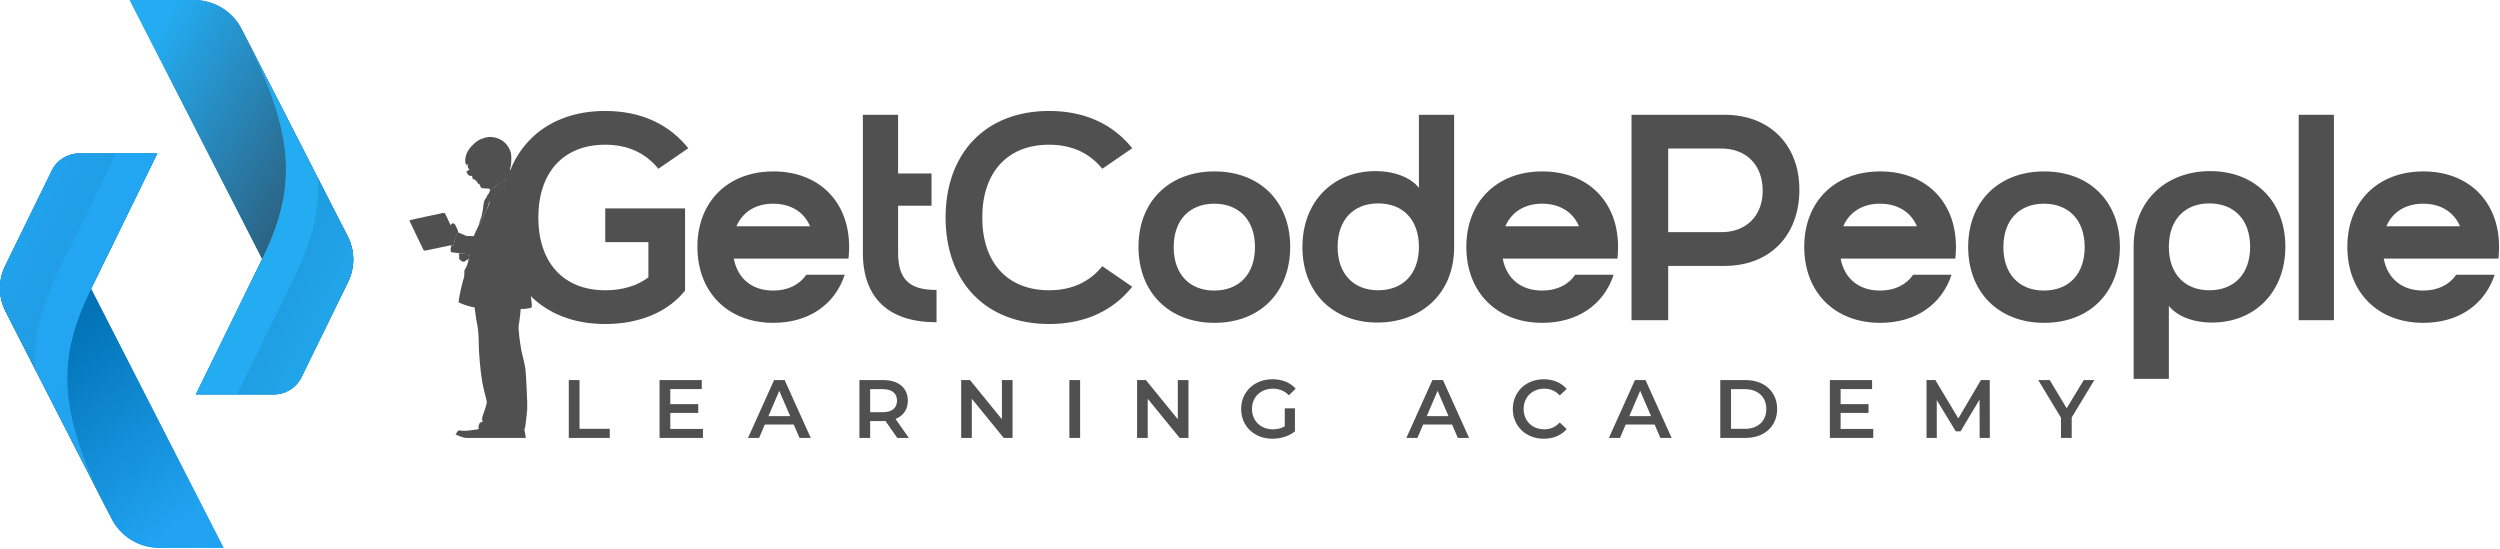
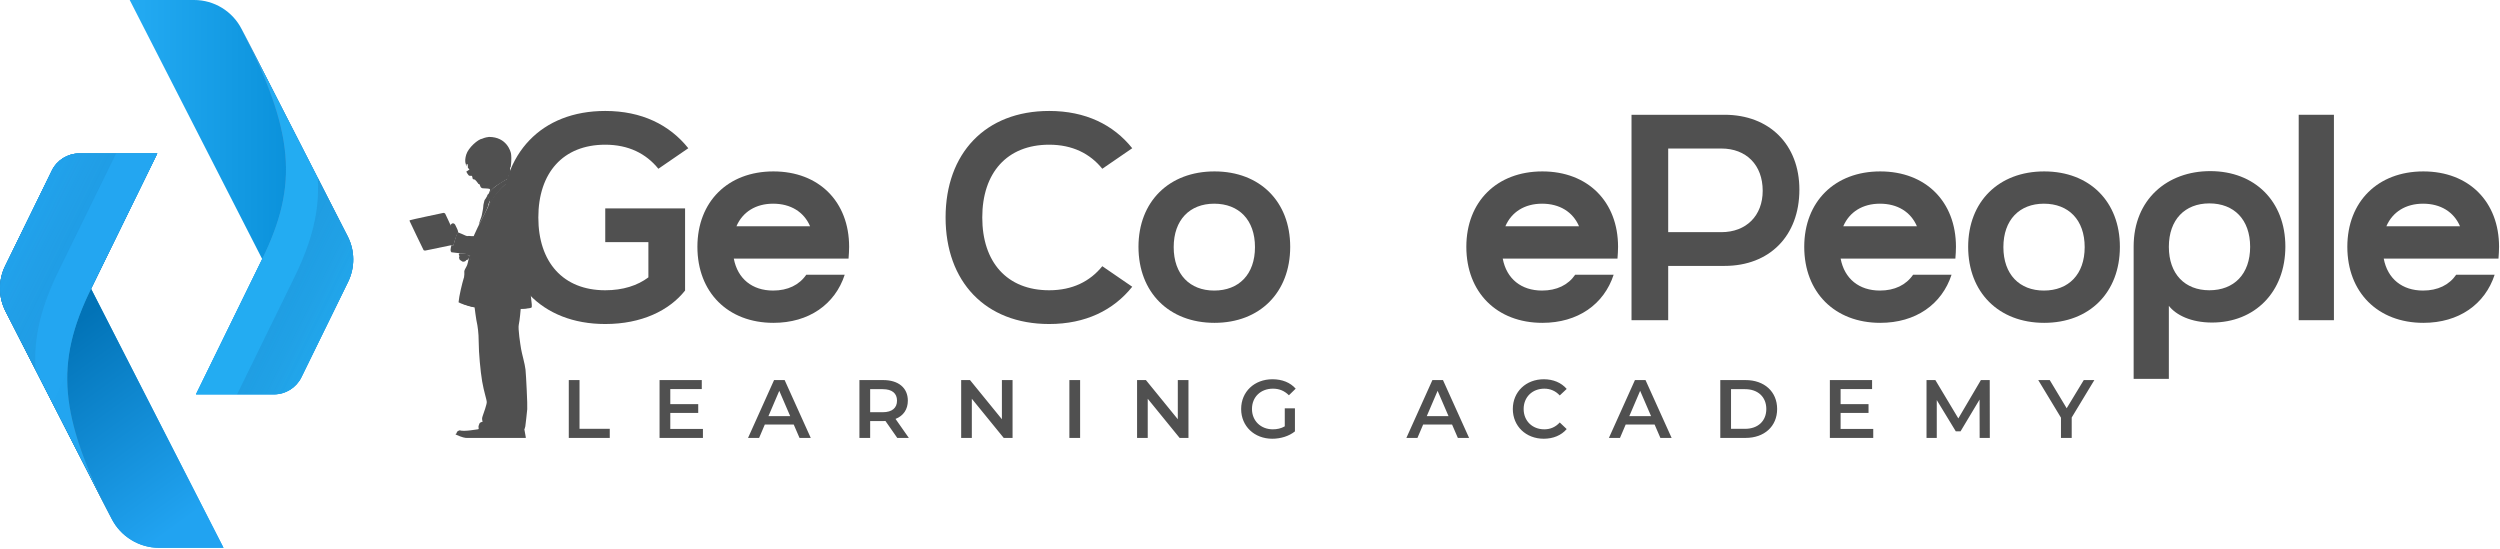
<svg xmlns="http://www.w3.org/2000/svg" width="2118" height="465" viewBox="0 0 2118 465" fill="none">
  <g clip-path="url(#clip0_195_1435)">
    <path d="M164.457 0H109.889L222.134 219.454L166.011 334.093H232.101C241.979 334.093 250.999 328.467 255.34 319.589L294.887 238.799C300.853 226.617 300.728 212.327 294.547 200.252L204.701 24.614C196.967 9.503 181.426 0 164.457 0Z" fill="url(#paint0_linear_195_1435)" />
-     <path d="M164.457 0H109.889L222.134 219.454L166.011 334.093H232.101C241.979 334.093 250.999 328.467 255.34 319.589L294.887 238.799C300.853 226.617 300.728 212.327 294.547 200.252L204.701 24.614C196.967 9.503 181.426 0 164.457 0Z" fill="url(#paint1_linear_195_1435)" />
    <path d="M204.701 24.614C249.446 112.103 252.947 156.526 222.134 219.454L166.012 334.093H232.102C241.979 334.093 251 328.467 255.34 319.589L294.887 238.799C300.853 226.617 300.728 212.327 294.548 200.252L204.701 24.614Z" fill="url(#paint2_linear_195_1435)" />
    <path style="mix-blend-mode:overlay" d="M204.701 24.614C249.446 112.103 252.947 156.526 222.134 219.454L166.012 334.093H232.102C241.979 334.093 251 328.467 255.34 319.589L294.887 238.799C300.853 226.617 300.728 212.327 294.548 200.252L204.701 24.614Z" fill="url(#paint3_linear_195_1435)" />
    <path opacity="0.42" d="M294.548 200.27L269.202 150.703C270.934 179.103 264.075 204.986 249.321 235.101L200.861 334.093H232.084C241.962 334.093 250.982 328.466 255.323 319.589L294.87 238.799C300.836 226.617 300.711 212.327 294.53 200.252L294.548 200.27Z" fill="url(#paint4_linear_195_1435)" />
    <path d="M134.824 464.111H189.393L77.147 244.657L133.27 130.018H67.18C57.302 130.018 48.282 135.645 43.941 144.522L4.395 225.295C-1.571 237.477 -1.446 251.766 4.734 263.841L94.581 439.497C102.315 454.609 117.855 464.111 134.824 464.111Z" fill="url(#paint5_linear_195_1435)" />
    <path d="M134.824 464.111H189.393L77.147 244.657L133.27 130.018H67.18C57.302 130.018 48.282 135.645 43.941 144.522L4.395 225.295C-1.571 237.477 -1.446 251.766 4.734 263.841L94.581 439.497C102.315 454.609 117.855 464.111 134.824 464.111Z" fill="url(#paint6_linear_195_1435)" />
    <path d="M94.563 439.48C49.818 351.991 46.317 307.568 77.129 244.64L133.252 130H67.162C57.284 130 48.264 135.627 43.923 144.505L4.395 225.295C-1.571 237.477 -1.446 251.767 4.734 263.841L94.581 439.498L94.563 439.48Z" fill="url(#paint7_linear_195_1435)" />
    <path d="M94.563 439.48C49.818 351.991 46.317 307.568 77.129 244.64L133.252 130H67.162C57.284 130 48.264 135.627 43.923 144.505L4.395 225.295C-1.571 237.477 -1.446 251.767 4.734 263.841L94.581 439.498L94.563 439.48Z" fill="url(#paint8_linear_195_1435)" />
    <path opacity="0.32" d="M4.716 263.823L30.062 313.391C28.33 285.008 35.189 259.108 49.943 228.992L98.403 130H67.18C57.302 130 48.282 135.627 43.941 144.505L4.395 225.295C-1.571 237.477 -1.446 251.767 4.734 263.841L4.716 263.823Z" fill="url(#paint9_linear_195_1435)" />
  </g>
  <path d="M2021.73 191.712H2084.13C2078.91 179.529 2067.72 172.568 2052.81 172.568C2038.14 172.568 2026.95 179.529 2021.73 191.712ZM2052.81 246.162C2065.24 246.162 2074.94 241.438 2080.9 232.736H2113.47C2105.27 257.848 2083.14 273.512 2053.06 273.512C2014.52 273.512 1988.66 247.654 1988.66 209.116C1988.66 170.827 2014.52 145.218 2053.06 145.218C2091.59 145.218 2117.2 170.827 2117.2 209.116C2117.2 212.597 2116.95 215.829 2116.71 219.062H2019.49C2022.72 236.217 2035.15 246.162 2052.81 246.162Z" fill="#505050" />
  <path d="M1947.46 271.274V97.232H1977.3V271.274H1947.46Z" fill="#505050" />
  <path d="M1837.45 321H1807.62V208.868C1807.62 168.838 1836.21 144.97 1872.51 144.97C1910.3 144.97 1936.16 170.579 1936.16 208.868C1936.16 247.406 1910.3 273.263 1874 273.263C1856.1 273.263 1843.42 266.799 1837.45 259.091V321ZM1906.32 209.116C1906.32 185.994 1892.65 172.319 1871.76 172.319C1851.13 172.319 1837.45 185.994 1837.45 209.116C1837.45 232.239 1851.13 245.914 1871.76 245.914C1892.65 245.914 1906.32 232.239 1906.32 209.116Z" fill="#505050" />
  <path d="M1667.43 209.116C1667.43 170.827 1693.29 145.218 1731.83 145.218C1770.36 145.218 1795.97 170.827 1795.97 209.116C1795.97 247.654 1770.36 273.512 1731.83 273.512C1693.29 273.512 1667.43 247.654 1667.43 209.116ZM1697.27 209.365C1697.27 232.488 1710.94 246.162 1731.58 246.162C1752.46 246.162 1766.14 232.488 1766.14 209.365C1766.14 186.242 1752.46 172.568 1731.58 172.568C1710.94 172.568 1697.27 186.242 1697.27 209.365Z" fill="#505050" />
  <path d="M1561.61 191.712H1624.02C1618.8 179.529 1607.61 172.568 1592.69 172.568C1578.02 172.568 1566.84 179.529 1561.61 191.712ZM1592.69 246.162C1605.13 246.162 1614.82 241.438 1620.79 232.736H1653.36C1645.15 257.848 1623.03 273.512 1592.94 273.512C1554.4 273.512 1528.55 247.654 1528.55 209.116C1528.55 170.827 1554.4 145.218 1592.94 145.218C1631.48 145.218 1657.09 170.827 1657.09 209.116C1657.09 212.597 1656.84 215.829 1656.59 219.062H1559.38C1562.61 236.217 1575.04 246.162 1592.69 246.162Z" fill="#505050" />
  <path d="M1382.22 271.274V97.232H1461.03C1499.08 97.232 1524.44 122.593 1524.44 160.633C1524.44 199.917 1499.08 225.277 1461.03 225.277H1413.3V271.274H1382.22ZM1458.3 196.685C1479.43 196.685 1493.36 182.761 1493.36 161.628C1493.36 139.748 1479.43 125.825 1458.3 125.825H1413.3V196.685H1458.3Z" fill="#505050" />
  <path d="M1275.35 191.712H1337.76C1332.53 179.529 1321.35 172.568 1306.43 172.568C1291.76 172.568 1280.57 179.529 1275.35 191.712ZM1306.43 246.162C1318.86 246.162 1328.56 241.438 1334.52 232.736H1367.09C1358.89 257.848 1336.76 273.512 1306.68 273.512C1268.14 273.512 1242.28 247.654 1242.28 209.116C1242.28 170.827 1268.14 145.218 1306.68 145.218C1345.21 145.218 1370.82 170.827 1370.82 209.116C1370.82 212.597 1370.57 215.829 1370.33 219.062H1273.11C1276.34 236.217 1288.78 246.162 1306.43 246.162Z" fill="#505050" />
-   <path d="M1202.1 97.232H1231.94V209.365C1231.94 249.394 1203.35 273.263 1166.8 273.263C1129.26 273.263 1103.4 247.654 1103.4 209.365C1103.4 170.827 1129.26 144.97 1165.31 144.97C1183.21 144.97 1196.14 151.434 1202.1 159.141V97.232ZM1133.23 209.116C1133.23 232.239 1146.91 245.914 1167.55 245.914C1188.43 245.914 1202.1 232.239 1202.1 209.116C1202.1 185.994 1188.43 172.319 1167.55 172.319C1146.91 172.319 1133.23 185.994 1133.23 209.116Z" fill="#505050" />
  <path d="M964.516 209.116C964.516 170.827 990.373 145.218 1028.91 145.218C1067.45 145.218 1093.06 170.827 1093.06 209.116C1093.06 247.654 1067.45 273.512 1028.91 273.512C990.373 273.512 964.516 247.654 964.516 209.116ZM994.351 209.365C994.351 232.488 1008.03 246.162 1028.66 246.162C1049.55 246.162 1063.22 232.488 1063.22 209.365C1063.22 186.242 1049.55 172.568 1028.66 172.568C1008.03 172.568 994.351 186.242 994.351 209.365Z" fill="#505050" />
  <path d="M801.102 184.253C801.102 130.051 834.667 94 888.868 94C919.698 94 943.318 105.686 959.231 125.576L933.87 142.98C923.428 130.051 908.51 122.593 888.868 122.593C853.065 122.593 832.18 146.461 832.18 184.253C832.18 222.045 853.065 245.913 888.868 245.913C908.51 245.913 923.428 238.454 933.87 225.526L959.231 242.93C943.318 262.82 919.698 274.506 888.868 274.506C834.667 274.506 801.102 238.454 801.102 184.253Z" fill="#505050" />
-   <path d="M793.432 245.665V273.014C752.656 273.014 731.025 252.378 731.025 214.089V97.232H760.861V146.959H789.205V174.308H760.861V213.84C760.861 236.466 770.06 245.665 793.432 245.665Z" fill="#505050" />
  <path d="M623.908 191.712H686.314C681.093 179.529 669.904 172.568 654.987 172.568C640.317 172.568 629.129 179.529 623.908 191.712ZM654.987 246.162C667.418 246.162 677.115 241.438 683.082 232.736H715.652C707.448 257.848 685.32 273.512 655.235 273.512C616.697 273.512 590.84 247.654 590.84 209.116C590.84 170.827 616.697 145.218 655.235 145.218C693.773 145.218 719.382 170.827 719.382 209.116C719.382 212.597 719.133 215.829 718.885 219.062H621.67C624.902 236.217 637.334 246.162 654.987 246.162Z" fill="#505050" />
  <path d="M425 184.253C425 130.051 458.565 94 512.767 94C543.597 94 567.217 105.686 583.129 125.576L557.769 142.98C547.326 130.051 532.408 122.593 512.767 122.593C476.964 122.593 456.079 146.461 456.079 184.253C456.079 222.045 476.964 245.913 512.767 245.913C527.685 245.913 540.116 241.935 549.315 234.974V205.138H512.767V176.545H580.394V246.162C566.968 263.069 543.597 274.506 512.767 274.506C458.565 274.506 425 238.454 425 184.253Z" fill="#505050" />
  <path d="M481.871 371V322H490.971V363.3H516.591V371H481.871ZM567.875 363.37H595.525V371H558.775V322H594.545V329.63H567.875V342.37H591.535V349.86H567.875V363.37ZM677.35 371L672.45 359.66H647.95L643.12 371H633.74L655.79 322H664.75L686.87 371H677.35ZM651.03 352.52H669.44L660.2 331.1L651.03 352.52ZM769.961 371H760.161L750.151 356.65C749.521 356.72 748.891 356.72 748.261 356.72H737.201V371H728.101V322H748.261C761.141 322 769.121 328.58 769.121 339.43C769.121 346.85 765.341 352.31 758.691 354.9L769.961 371ZM759.951 339.43C759.951 333.27 755.821 329.7 747.841 329.7H737.201V349.23H747.841C755.821 349.23 759.951 345.59 759.951 339.43ZM848.813 322H857.843V371H850.353L823.333 337.82V371H814.303V322H821.793L848.813 355.18V322ZM905.973 371V322H915.073V371H905.973ZM997.836 322H1006.87V371H999.376L972.356 337.82V371H963.326V322H970.816L997.836 355.18V322ZM1088.46 361.2V345.94H1097.07V365.47C1091.96 369.6 1084.82 371.7 1077.89 371.7C1062.7 371.7 1051.5 361.13 1051.5 346.5C1051.5 331.87 1062.7 321.3 1078.03 321.3C1086.22 321.3 1093.08 324.03 1097.7 329.28L1091.96 334.88C1088.11 331.03 1083.7 329.28 1078.45 329.28C1068.02 329.28 1060.67 336.35 1060.67 346.5C1060.67 356.44 1068.02 363.72 1078.38 363.72C1081.88 363.72 1085.31 363.02 1088.46 361.2ZM1235.09 371L1230.19 359.66H1205.69L1200.86 371H1191.48L1213.53 322H1222.49L1244.61 371H1235.09ZM1208.77 352.52H1227.18L1217.94 331.1L1208.77 352.52ZM1307.84 371.7C1292.86 371.7 1281.66 361.13 1281.66 346.5C1281.66 331.87 1292.86 321.3 1307.91 321.3C1315.89 321.3 1322.75 324.17 1327.3 329.49L1321.42 335.02C1317.85 331.17 1313.44 329.28 1308.33 329.28C1298.18 329.28 1290.83 336.42 1290.83 346.5C1290.83 356.58 1298.18 363.72 1308.33 363.72C1313.44 363.72 1317.85 361.83 1321.42 357.91L1327.3 363.51C1322.75 368.83 1315.89 371.7 1307.84 371.7ZM1406.68 371L1401.78 359.66H1377.28L1372.45 371H1363.07L1385.12 322H1394.08L1416.2 371H1406.68ZM1380.36 352.52H1398.77L1389.53 331.1L1380.36 352.52ZM1457.43 371V322H1478.85C1494.74 322 1505.59 331.8 1505.59 346.5C1505.59 361.2 1494.74 371 1478.85 371H1457.43ZM1466.53 363.3H1478.43C1489.35 363.3 1496.42 356.65 1496.42 346.5C1496.42 336.35 1489.35 329.7 1478.43 329.7H1466.53V363.3ZM1559.36 363.37H1587.01V371H1550.26V322H1586.03V329.63H1559.36V342.37H1583.02V349.86H1559.36V363.37ZM1685.77 371H1677.16L1677.09 338.52L1660.99 365.4H1656.93L1640.83 338.94V371H1632.15V322H1639.64L1659.1 354.48L1678.21 322H1685.7L1685.77 371ZM1774.33 322L1755.15 353.71V371H1746.05V353.85L1726.8 322H1736.53L1750.88 345.87L1765.37 322H1774.33Z" fill="#505050" />
  <g clip-path="url(#clip1_195_1435)">
    <path d="M432.69 141.457C432.876 140.747 432.938 138.395 433.109 137.198C433.295 136.001 433.233 131.839 432.923 130.099C432.612 128.346 429.321 116.056 414.341 116C410.74 116.376 408.613 117.475 408.613 117.475C405.043 117.907 396.753 125.075 394.968 131.046C393.183 137.017 394.782 139.675 395.279 140.691C395.76 141.707 394.813 138.91 395.62 138.91C396.427 138.91 396.21 139.912 396.365 140.636C396.536 141.359 395.946 141.526 396.753 142.542C397.561 143.559 397.762 143.586 397.762 143.586L395.015 145.438C395.015 145.438 396.784 148.722 397.576 148.875C398.74 149.098 399.827 148.945 399.827 148.945C399.827 148.945 400.432 150.727 400.432 151.311C400.432 151.896 401.736 152.063 402.388 152.202C402.388 152.202 403.553 153.51 403.91 153.844C404.282 154.178 404.096 154.387 404.329 154.665C404.577 154.944 404.934 154.777 405.12 154.777C405.307 154.777 404.639 155.431 405.058 155.654C405.477 155.876 405.974 155.821 406.16 156.085C406.347 156.364 406.704 156.906 406.952 157.839C407.201 158.771 407.868 159.203 408.473 159.426C409.079 159.648 413.829 159.593 414.683 160.024C415.537 160.456 415.055 161.124 415.055 161.555C415.055 161.987 413.953 163.907 413.953 164.116C413.953 164.325 416.39 159.968 421.327 156.851C426.263 153.733 430.408 151.228 431.138 150.949C431.138 150.949 429.973 150.072 430.532 149.307C431.075 148.541 431.821 148.541 431.991 147.776C432.178 147.01 431.991 143.684 432.116 141.93C432.116 141.93 432.488 142.153 432.659 141.443L432.69 141.457Z" fill="#505050" />
    <path d="M420.255 164.826C423.112 161.165 428.359 154.777 434.087 152.87C434.087 152.87 433.233 151.882 433.233 151.13C433.233 150.379 432.193 150.587 432.193 150.587L430.92 150.977C430.92 150.977 416.235 158.41 413.984 164.144C413.984 164.144 412.882 165.077 412.758 165.341C412.633 165.619 414.589 169.544 414.884 169.878C415.195 170.212 413.239 176.323 413.239 176.323C413.239 176.323 417.384 168.514 420.24 164.854L420.255 164.826Z" fill="#505050" />
    <path d="M451.518 182.461C452.496 178.675 453.459 166.148 439.177 158.423L435.436 152.759C434.769 152.536 432.456 152.703 430.081 154.512C427.706 156.308 418.873 163.531 414.852 172.704C414.852 172.704 403.644 194.222 401.875 198.759L401.331 200.067C401.331 200.067 398.537 200.123 398.102 199.956C397.683 199.789 396.643 199.9 396.271 200.012C395.898 200.123 394.501 199.678 394.253 199.525C394.004 199.358 388.649 197.005 388.168 196.908C387.686 196.797 387.19 197.952 386.957 198.272C386.708 198.606 384.147 207.555 384.038 207.945L382.455 207.723C382.455 207.723 381.477 211.16 381.787 212.524C381.787 212.524 381.85 212.914 382.098 213.179C382.346 213.457 382.408 213.721 382.408 213.721L395.572 215.252C395.572 215.252 395.696 216.296 396.116 216.394C396.535 216.505 398.118 216.616 398.491 216.881C398.863 217.159 399.034 217.591 398.925 217.925C398.801 218.259 394.175 231.523 392.887 235.629C391.614 239.721 388.866 250.925 388.494 256.117C388.494 256.117 394.532 259.179 402.076 260.376C402.076 260.376 403.287 270.731 404.436 275.547C404.436 275.547 405.569 281.518 405.569 290.12C405.569 298.721 407.028 314.588 408.488 323.19C409.947 331.778 412.384 338.626 412.384 340.672C412.384 342.718 409.792 349.997 408.814 352.767C407.836 355.536 408.969 357.137 408.969 357.137C408.969 357.137 406.532 358.014 406.376 358.445C406.206 358.877 405.072 361.215 405.398 362.092C405.724 362.969 405.554 363.693 404.917 363.693C404.281 363.693 393.057 365.878 389.487 364.57C389.487 364.57 386.724 365.154 386.895 367.047C386.895 367.047 385.435 367.771 386.243 368.216C387.05 368.648 392.25 370.833 394.532 370.986C396.814 371.139 445.542 370.986 445.542 370.986C445.542 370.986 444.564 365.6 444.238 363.707C444.238 363.707 444.719 362.983 445.045 361.229C445.371 359.475 446.349 349.719 446.675 346.67C447.001 343.608 445.697 317.831 445.216 313.169C444.735 308.506 442.127 299.626 441.475 295.687C440.823 291.748 438.712 278.359 439.519 275.004C440.326 271.65 441.149 261.754 441.149 261.754C441.149 261.754 448.942 261.462 450.245 260.585C451.549 259.708 448.46 246.165 449.112 241.503C449.764 236.84 447.001 221.836 448.134 214.988C449.268 208.14 450.571 186.288 451.549 182.502L451.518 182.461Z" fill="#505050" />
    <path d="M360.458 212.246L382.423 207.709L385.233 202.406L381.74 190.826C381.74 190.826 377.596 181.723 377.192 181.069C376.788 180.415 375.733 180.345 375.733 180.345C375.733 180.345 347.527 186.26 347.139 186.608C346.89 186.831 347.061 187.332 347.061 187.332C347.061 187.332 358.44 211.369 358.843 211.87C359.247 212.385 360.473 212.232 360.473 212.232L360.458 212.246Z" fill="#505050" />
    <path d="M369.556 196.142C368.826 196.073 363.797 193.526 357.044 194.472C356.47 194.556 355.818 196.003 356.966 196.518C358.115 197.033 361.763 197.242 363.471 197.896C365.178 198.55 366.808 198.912 367.289 199.135C367.771 199.358 358.441 199.065 357.712 199.274C356.982 199.497 356.252 200.374 356.811 200.944C357.386 201.529 359 201.237 359.823 201.306C360.63 201.376 364.449 201.738 365.349 201.96C366.249 202.183 368.19 202.475 368.438 202.615C368.687 202.768 363.486 203.714 362.353 204.8C361.22 205.899 362.027 206.4 363.253 206.178C364.48 205.955 368.454 205.37 369.587 205.092C370.72 204.8 372.024 204.577 372.754 204.661C373.483 204.73 381.618 208.001 384.132 208.015C384.132 208.015 386.709 198.188 388.184 196.894C388.184 196.894 387.936 195.057 387.377 194.041C386.802 193.025 386.073 191.201 385.669 190.478C385.266 189.754 384.21 188.654 382.828 189.462C381.447 190.269 381.198 191.786 381.292 192.454C381.369 193.108 380.888 194.639 380.158 194.862C379.429 195.085 376.014 194.792 375.206 194.069C374.399 193.345 369.758 190.937 368.795 190.213C367.817 189.489 365.458 187.736 364.169 188.251C362.865 188.766 363.595 190.004 364.573 190.728C365.551 191.452 368.795 193.498 369.602 194.152C370.41 194.806 371.558 195.168 371.388 195.683C371.232 196.198 370.332 196.268 369.602 196.198L369.556 196.142Z" fill="#505050" />
    <path d="M413.828 173.205C413.89 172.119 415.287 169.558 415.287 169.558L412.927 165.619C412.927 165.619 411.872 167.443 411.546 168.097C411.22 168.751 410.413 169.336 410.32 170.212C410.242 171.089 409.419 173.121 409.419 174.945C409.419 176.768 408.441 180.693 408.193 182.294C407.944 183.894 406.408 187.096 406.237 188.265C406.082 189.434 405.43 191.104 405.43 191.104C405.43 191.104 410.226 182.001 411.034 180.331C411.841 178.661 413.719 174.792 413.797 173.191L413.828 173.205Z" fill="#505050" />
    <path d="M399.206 218.44C399.283 217.493 399.858 216.616 397.576 216.616C397.576 216.616 396.52 222.518 395.791 224.48C395.061 226.443 393.354 228.698 393.354 229.797C393.354 230.897 393.431 235.476 393.431 235.476C393.431 235.476 394.238 233.806 394.642 233.068C395.046 232.344 399.113 219.372 399.19 218.426L399.206 218.44Z" fill="#505050" />
    <path d="M388.976 218.649C389.224 219.011 389.054 219.164 389.302 219.748C389.55 220.333 390.684 220.764 391.258 221.279C391.832 221.794 392.64 221.794 393.292 221.641C393.944 221.502 394.673 220.987 394.828 220.695C394.999 220.402 394.906 220.18 395.558 220.18C396.21 220.18 396.365 219.887 396.614 219.526C396.862 219.164 397.017 219.094 397.188 218.802C397.343 218.509 397.7 216.477 397.7 216.477C397.7 216.477 396.179 216.436 396.055 215.851C395.931 215.266 395.574 215.169 395.574 215.169C395.574 215.169 391.01 214.584 389.876 214.584C389.054 214.584 388.573 215.239 388.743 215.823C388.914 216.408 389.318 216.7 389.147 217.354C388.976 218.008 388.743 218.301 388.976 218.663V218.649Z" fill="#505050" />
    <path d="M408.934 199.33C408.934 199.33 408.797 199.33 408.751 199.345C408.69 199.36 408.767 199.345 408.934 199.33Z" fill="#505050" />
    <path d="M422.148 196.407C421.046 195.864 419.462 197.395 418.252 198.161C417.041 198.926 415.939 199.037 414.355 198.815C413.036 198.634 409.791 199.205 408.938 199.344C409.372 199.302 410.164 199.413 410.692 199.803C411.297 200.234 411.794 200.346 413.501 200.346C415.209 200.346 415.442 200.457 416.668 201.766C417.894 203.074 418.624 201.431 418.376 200.777C418.127 200.123 419.105 199.246 419.587 199.135C420.068 199.024 420.689 199.566 421.667 200.123C422.645 200.666 423.731 202.308 425.082 203.617C426.417 204.925 427.519 207.764 428.373 206.567C429.227 205.37 425.936 202.628 425.206 201.543C424.476 200.457 424.352 200.123 424.352 199.692C424.352 199.26 424.958 197.618 425.454 198.383C425.936 199.149 428.249 200.791 428.745 199.914C429.227 199.037 426.665 198.272 425.703 197.186C424.725 196.087 425.097 195.335 424.973 194.778C424.849 194.236 425.703 192.05 427.162 188.988C428.621 185.926 427.286 184.395 428.14 178.508C428.994 172.606 432.642 166.162 432.642 166.162C430.562 167.359 428.621 173.261 428.869 172.175C429.118 171.089 428.621 171.298 427.643 172.398C426.665 173.497 426.541 175.571 426.417 176.002C426.293 176.434 426.541 179.83 426.417 180.804C426.293 181.793 426.044 183.978 425.811 185.286C425.563 186.594 425.811 187.137 425.439 187.583C425.066 188.014 424.709 187.36 424.104 185.731C423.498 184.089 423.498 181.793 423.374 180.164C423.25 178.522 423.498 177.436 423.374 176.336C423.25 175.251 422.52 174.597 421.791 178.856C421.061 183.115 423.25 189.128 423.747 190.325C424.228 191.522 423.266 192.732 423.141 194.806C423.017 196.88 423.266 196.991 422.163 196.449L422.148 196.407Z" fill="#505050" />
    <path d="M449.747 172.733C449.623 171.916 449.484 171.127 449.314 170.407C449.314 170.407 449.515 171.349 449.747 172.733Z" fill="#505050" />
    <path d="M410.419 217.937C409.74 217.799 409.107 217.688 408.551 217.646C409.153 217.743 409.77 217.84 410.419 217.937Z" fill="#505050" />
    <path d="M448.46 186.358C446.38 192.482 436.771 208.098 435.42 209.63C434.085 211.161 431.26 214.459 429.816 215.42C427.022 217.271 425.19 218.036 421.527 218.802C419.649 219.191 414.743 218.607 410.412 217.939C412.306 218.329 414.386 218.941 415.317 219.233C416.652 219.665 418.965 219.665 422.381 219.887C425.796 220.11 430.173 216.394 431.276 216.06C432.378 215.726 433.837 212.998 436.879 209.727C439.922 206.456 443.586 197.604 445.526 194.542C447.466 191.48 449.174 186.998 450.276 183.727C451.037 181.445 450.276 175.905 449.733 172.732C450.276 176.531 450.152 181.319 448.444 186.344L448.46 186.358Z" fill="#505050" />
    <path d="M408.131 217.605C408.255 217.605 408.41 217.632 408.534 217.646C405.306 217.118 402.76 216.616 402.76 216.616C402.76 216.616 406.051 217.493 408.115 217.605H408.131Z" fill="#505050" />
    <path d="M440.296 258.567L441.026 261.406C441.026 261.406 445 261.545 447.281 260.822C447.281 260.822 442.888 257.105 432.006 257.105C421.125 257.105 402.357 258.929 399.19 258.414C396.023 257.899 389.441 256.521 389.441 256.521C389.441 256.521 400.323 260.195 402.031 260.362V259.137C402.031 259.137 430.299 255.491 440.296 258.553V258.567Z" fill="#505050" />
    <path d="M408.301 228.851C408.301 228.851 407.82 232.052 407.323 233.152C406.842 234.251 405.212 234.822 403.101 234.905C400.99 234.975 393.508 233.903 393.756 233.959C400.416 235.629 405.538 235.198 406.92 234.182C408.301 233.166 408.301 228.865 408.301 228.865V228.851Z" fill="#505050" />
    <path d="M395.045 226.888C395.045 226.888 404.452 227.779 407.603 228.294C405.197 227.821 398.538 226.624 395.045 226.888Z" fill="#505050" />
    <path d="M407.604 228.294C408.167 228.407 408.512 228.477 408.512 228.477C408.34 228.421 408.026 228.364 407.604 228.294Z" fill="#505050" />
  </g>
  <defs>
    <linearGradient id="paint0_linear_195_1435" x1="109.889" y1="167.047" x2="299.281" y2="167.047" gradientUnits="userSpaceOnUse">
      <stop stop-color="#24ABF3" />
      <stop offset="1" stop-color="#0087D1" />
    </linearGradient>
    <linearGradient id="paint1_linear_195_1435" x1="81.166" y1="112.978" x2="243.658" y2="210.255" gradientUnits="userSpaceOnUse">
      <stop stop-color="#23ACF2" />
      <stop offset="1" stop-color="#2C5D7A" />
    </linearGradient>
    <linearGradient id="paint2_linear_195_1435" x1="232.637" y1="334.093" x2="232.637" y2="24.614" gradientUnits="userSpaceOnUse">
      <stop stop-color="#23ACF2" />
      <stop offset="1" stop-color="#5C75A7" />
    </linearGradient>
    <linearGradient id="paint3_linear_195_1435" x1="218.508" y1="190.089" x2="345.294" y2="231.136" gradientUnits="userSpaceOnUse">
      <stop offset="1" stop-color="#23ACF2" />
    </linearGradient>
    <linearGradient id="paint4_linear_195_1435" x1="135.415" y1="193.393" x2="303.443" y2="276.059" gradientUnits="userSpaceOnUse">
      <stop stop-color="#23A2F1" />
      <stop offset="1" stop-color="#002256" stop-opacity="0" />
    </linearGradient>
    <linearGradient id="paint5_linear_195_1435" x1="0.001" y1="297.065" x2="189.393" y2="297.065" gradientUnits="userSpaceOnUse">
      <stop stop-color="#0172B6" />
      <stop offset="1" stop-color="#23ACF2" />
    </linearGradient>
    <linearGradient id="paint6_linear_195_1435" x1="91.33" y1="254.178" x2="202.771" y2="407.31" gradientUnits="userSpaceOnUse">
      <stop stop-color="#0273B7" />
      <stop offset="1" stop-color="#21A3F1" />
    </linearGradient>
    <linearGradient id="paint7_linear_195_1435" x1="66.626" y1="439.48" x2="66.626" y2="130" gradientUnits="userSpaceOnUse">
      <stop stop-color="#387392" />
      <stop offset="1" stop-color="#24ABF3" />
    </linearGradient>
    <linearGradient id="paint8_linear_195_1435" x1="-36.045" y1="216.078" x2="192.447" y2="320.714" gradientUnits="userSpaceOnUse">
      <stop stop-color="#23A7F1" />
      <stop offset="1" stop-color="#22A4F0" />
    </linearGradient>
    <linearGradient id="paint9_linear_195_1435" x1="163.868" y1="270.7" x2="-4.161" y2="188.052" gradientUnits="userSpaceOnUse">
      <stop stop-color="#24ABF3" />
      <stop offset="1" stop-color="#003256" stop-opacity="0" />
    </linearGradient>
    <clipPath id="clip0_195_1435">
      <rect width="299.28" height="464.111" fill="white" />
    </clipPath>
    <clipPath id="clip1_195_1435">
      <rect width="105" height="255" fill="white" transform="translate(347 116)" />
    </clipPath>
  </defs>
</svg>